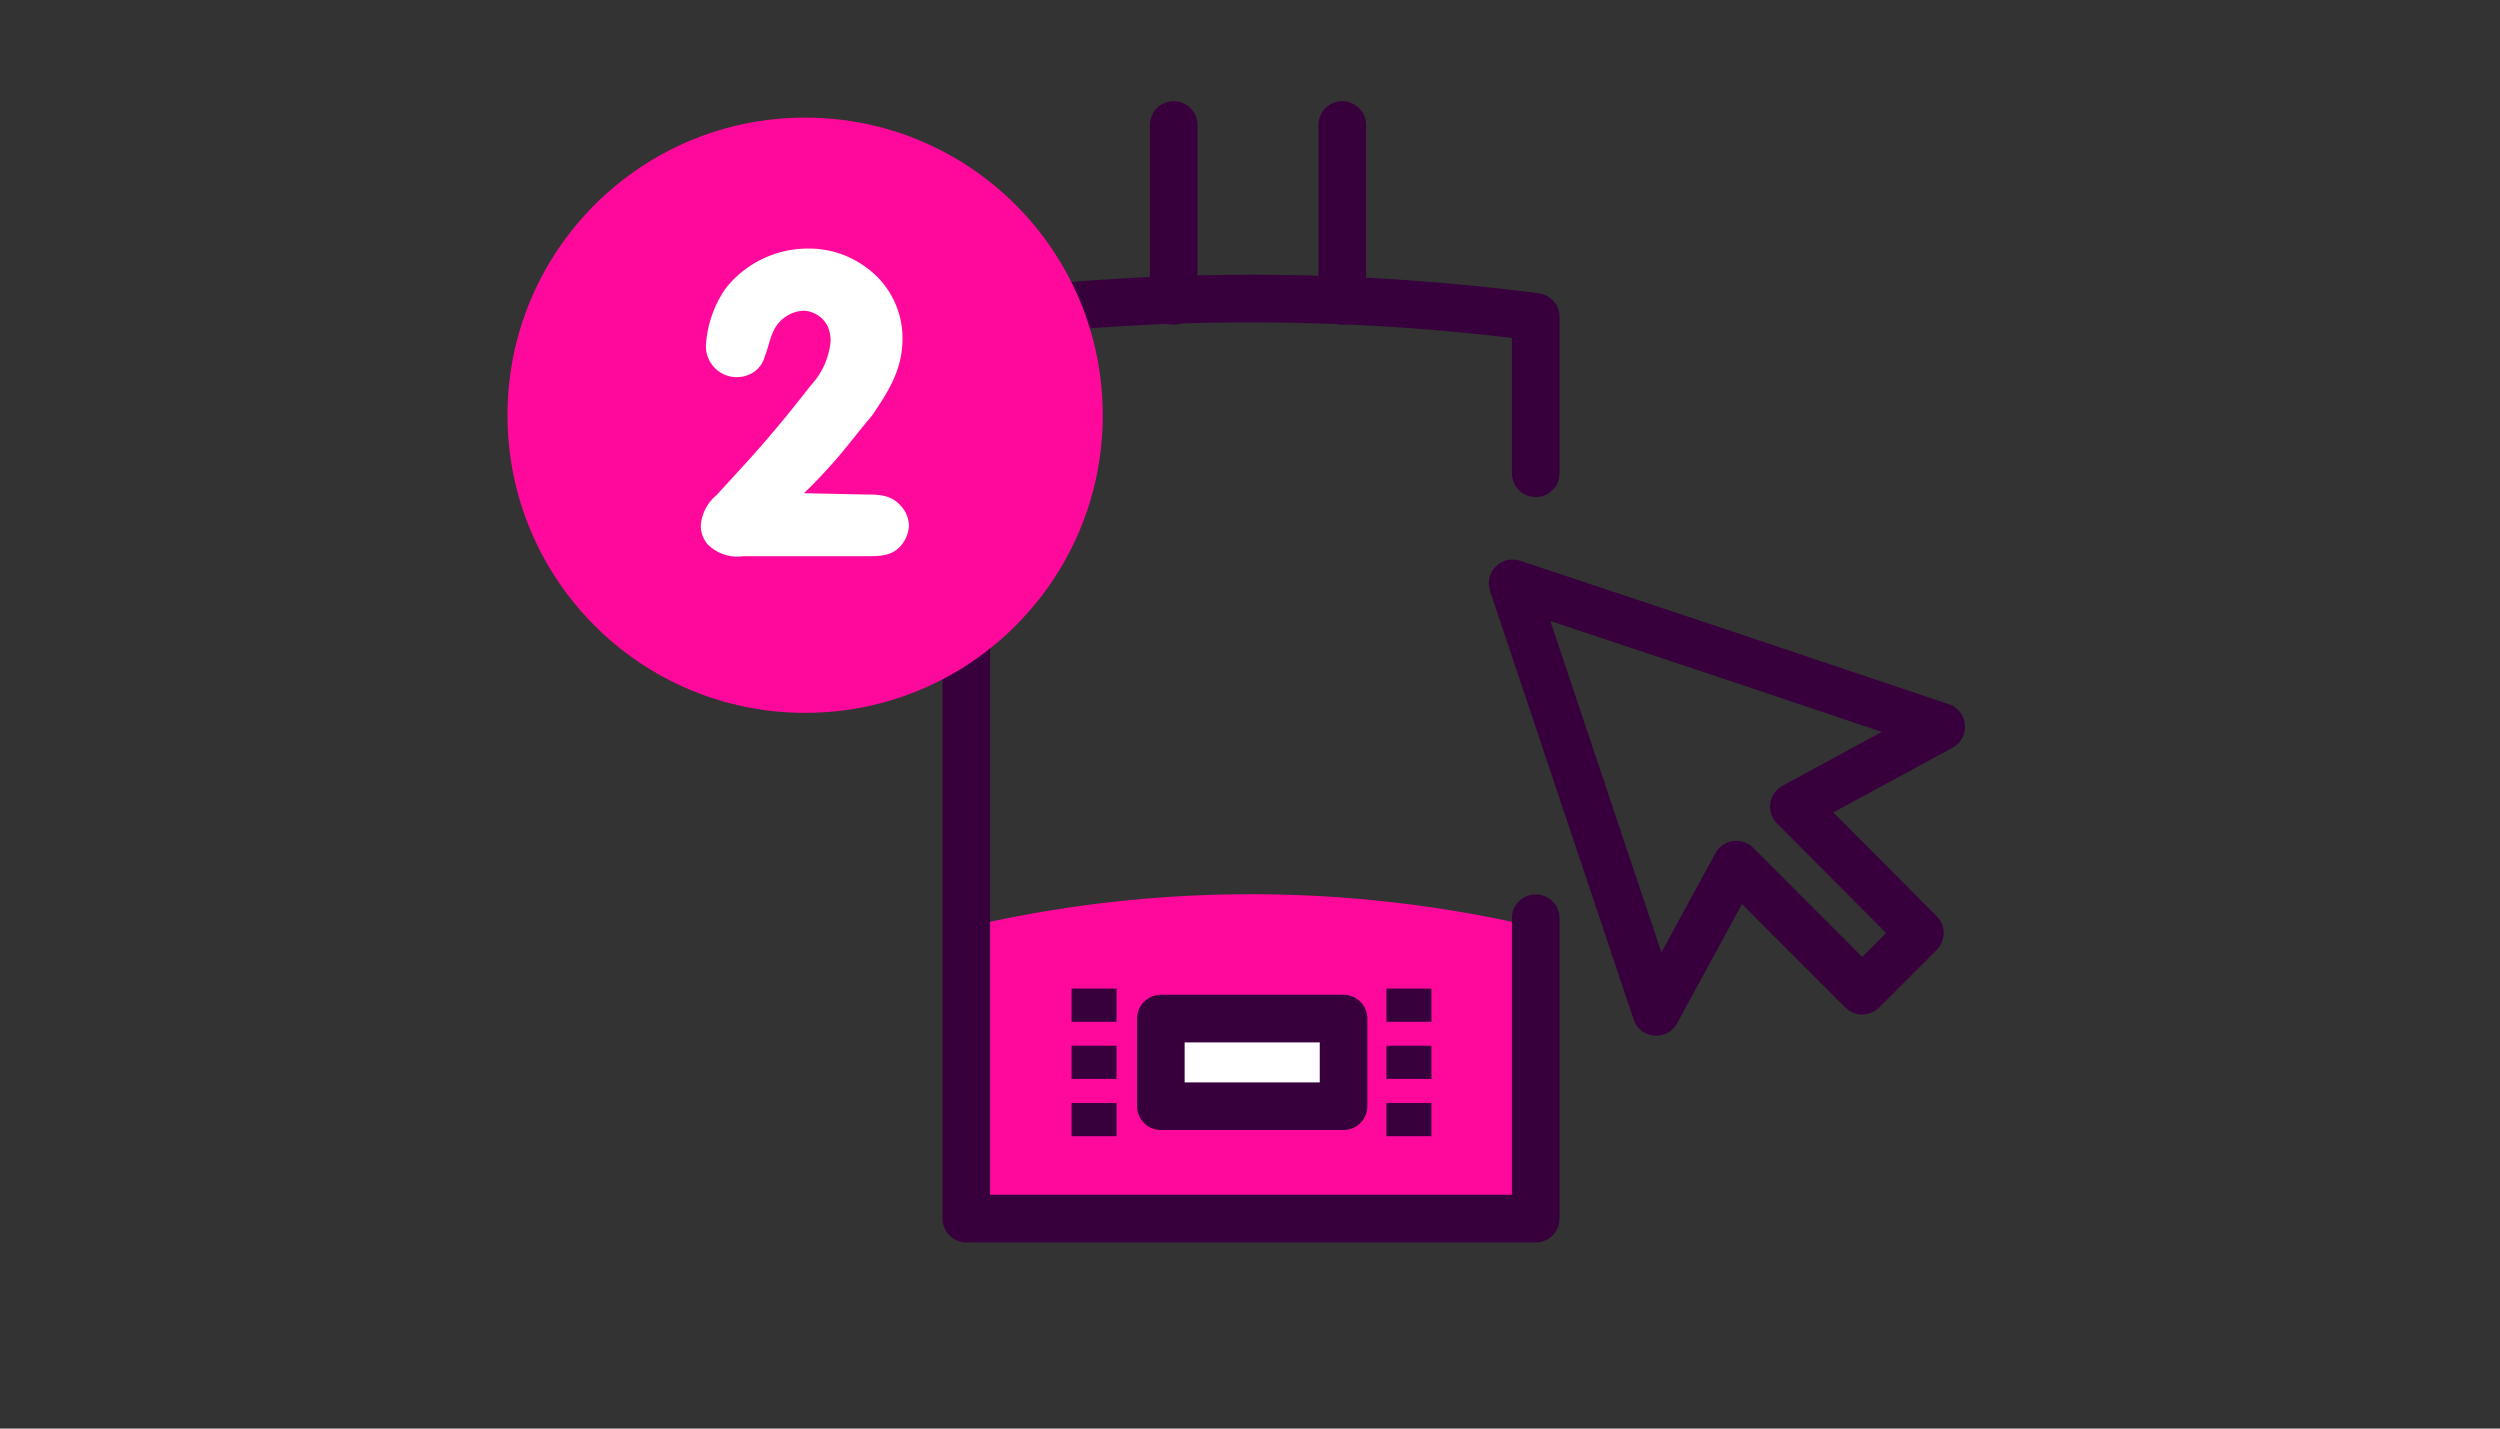
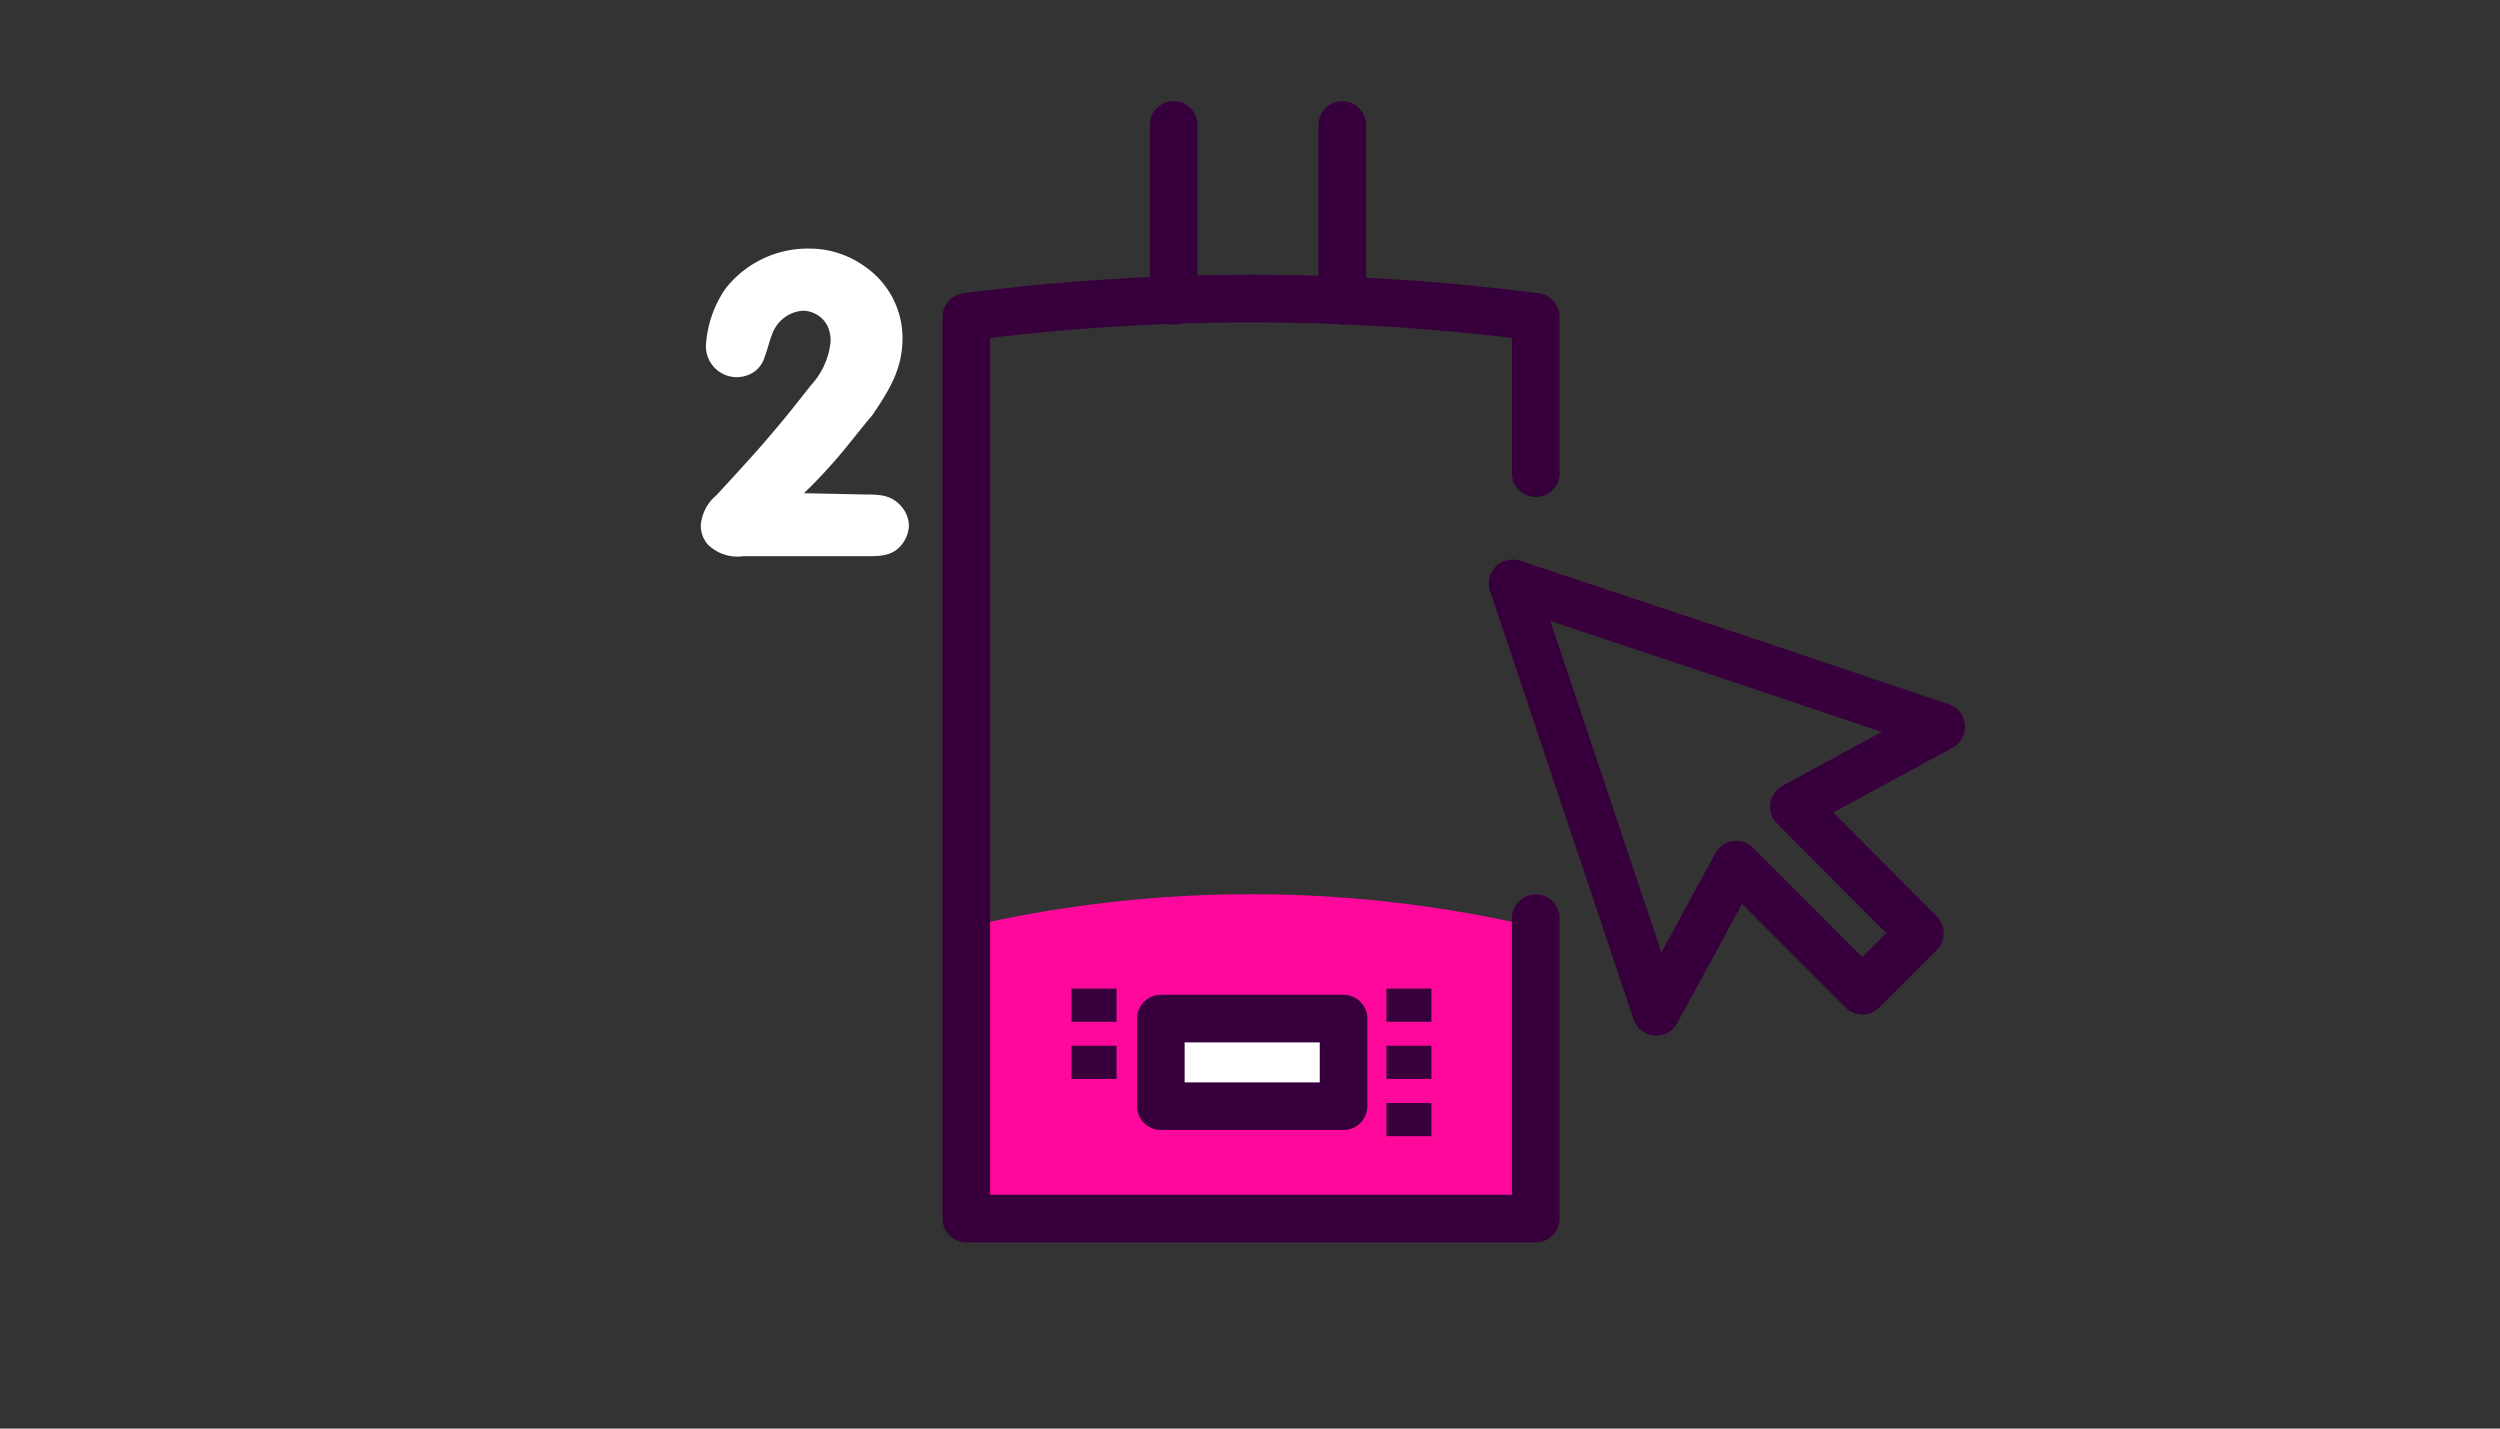
<svg xmlns="http://www.w3.org/2000/svg" id="Layer_1" data-name="Layer 1" viewBox="0 0 210 120">
  <rect x="0" y="0" width="210" height="120" fill="#333333" stroke="none" />
  <defs>
    <style>.cls-1{fill:#ff099c;}.cls-2,.cls-6{fill:none;}.cls-2,.cls-3,.cls-6{stroke:#37003c;stroke-linecap:round;stroke-linejoin:round;stroke-width:4px;}.cls-3,.cls-5{fill:#fff;}.cls-4{fill:#37003c;}.cls-6{fill-rule:evenodd;}</style>
  </defs>
  <title>step-2</title>
  <path class="cls-1" d="M129,77.88a104.81,104.81,0,0,0-47.83,0v24.47H129Z" />
  <path class="cls-2" d="M129,39.75V26.62a186.46,186.46,0,0,0-47.83,0v75.74H129V77.13" />
  <rect class="cls-3" x="97.51" y="85.56" width="15.35" height="7.36" />
  <rect class="cls-4" x="90.01" y="83.04" width="3.78" height="2.79" />
  <rect class="cls-4" x="90.01" y="87.84" width="3.78" height="2.79" />
-   <rect class="cls-4" x="90.01" y="92.65" width="3.78" height="2.79" />
  <rect class="cls-4" x="116.46" y="83.04" width="3.78" height="2.79" />
  <rect class="cls-4" x="116.46" y="87.84" width="3.78" height="2.79" />
  <rect class="cls-4" x="116.46" y="92.65" width="3.78" height="2.79" />
  <line class="cls-2" x1="112.75" y1="10.5" x2="112.75" y2="25.27" />
  <line class="cls-2" x1="98.59" y1="10.5" x2="98.59" y2="25.27" />
-   <circle class="cls-1" cx="67.63" cy="34.88" r="25" />
  <path class="cls-5" d="M72.81,41.54c1.19,0,2.19.07,3,1.12a2.51,2.51,0,0,1,.54,1.51,2.75,2.75,0,0,1-.5,1.44c-.76,1.08-1.8,1.11-3,1.11H62.44a3.53,3.53,0,0,1-3-1,2.39,2.39,0,0,1-.57-1.62,3.68,3.68,0,0,1,1.33-2.52c1.58-1.73,3.17-3.42,4.68-5.22,1.11-1.29,2.16-2.63,3.24-4a6.32,6.32,0,0,0,1.65-3.67,3,3,0,0,0-.25-1.29,2.36,2.36,0,0,0-2-1.3,2.89,2.89,0,0,0-1.58.54c-1.19.86-1.19,2-1.7,3.31a2.29,2.29,0,0,1-1.4,1.55,2.59,2.59,0,0,1-3.53-2.66,9.4,9.4,0,0,1,1.62-4.58,8.79,8.79,0,0,1,7-3.38,8,8,0,0,1,4.78,1.55,7.3,7.3,0,0,1,3.1,6c0,2.6-1.15,4.4-2.56,6.48-.86,1-1.72,2.13-2.59,3.17s-2,2.27-3.13,3.35Z" />
  <path class="cls-6" d="M147.12,55.69,127.06,49l12.06,36,6.73-12.37,10.58,10.59,4.84-4.84L150.69,67.76l12.37-6.71Z" />
</svg>